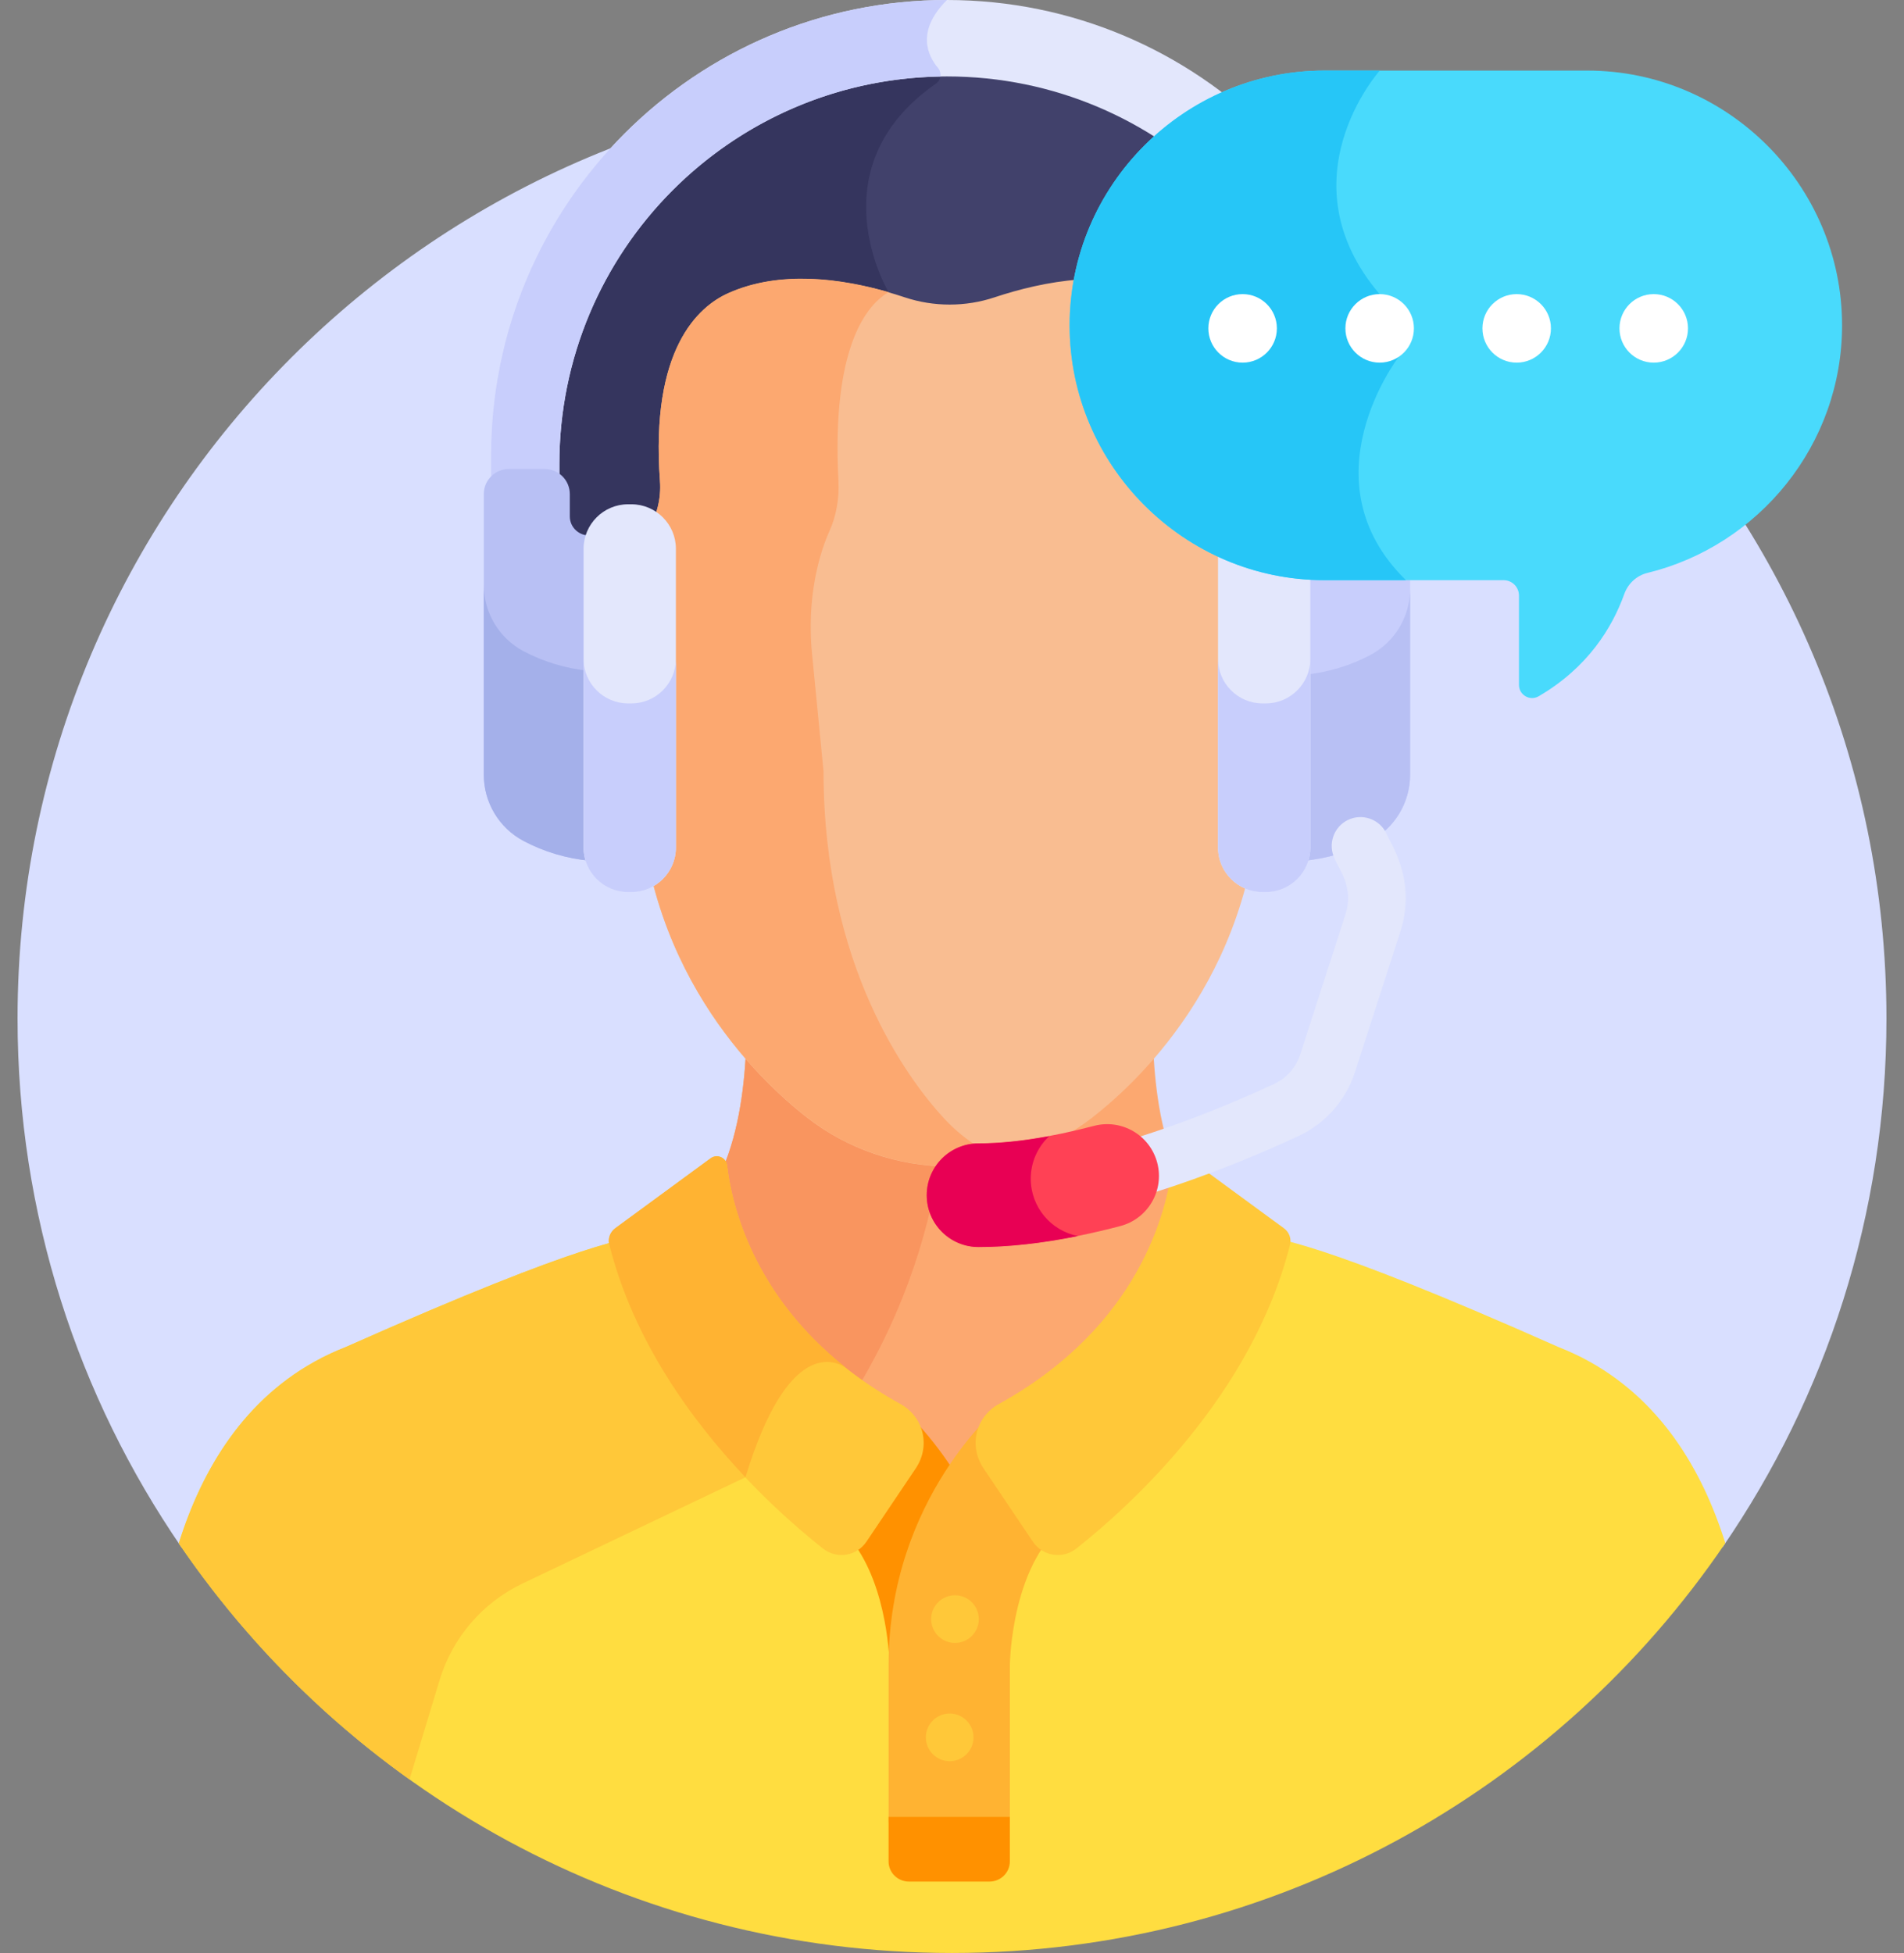
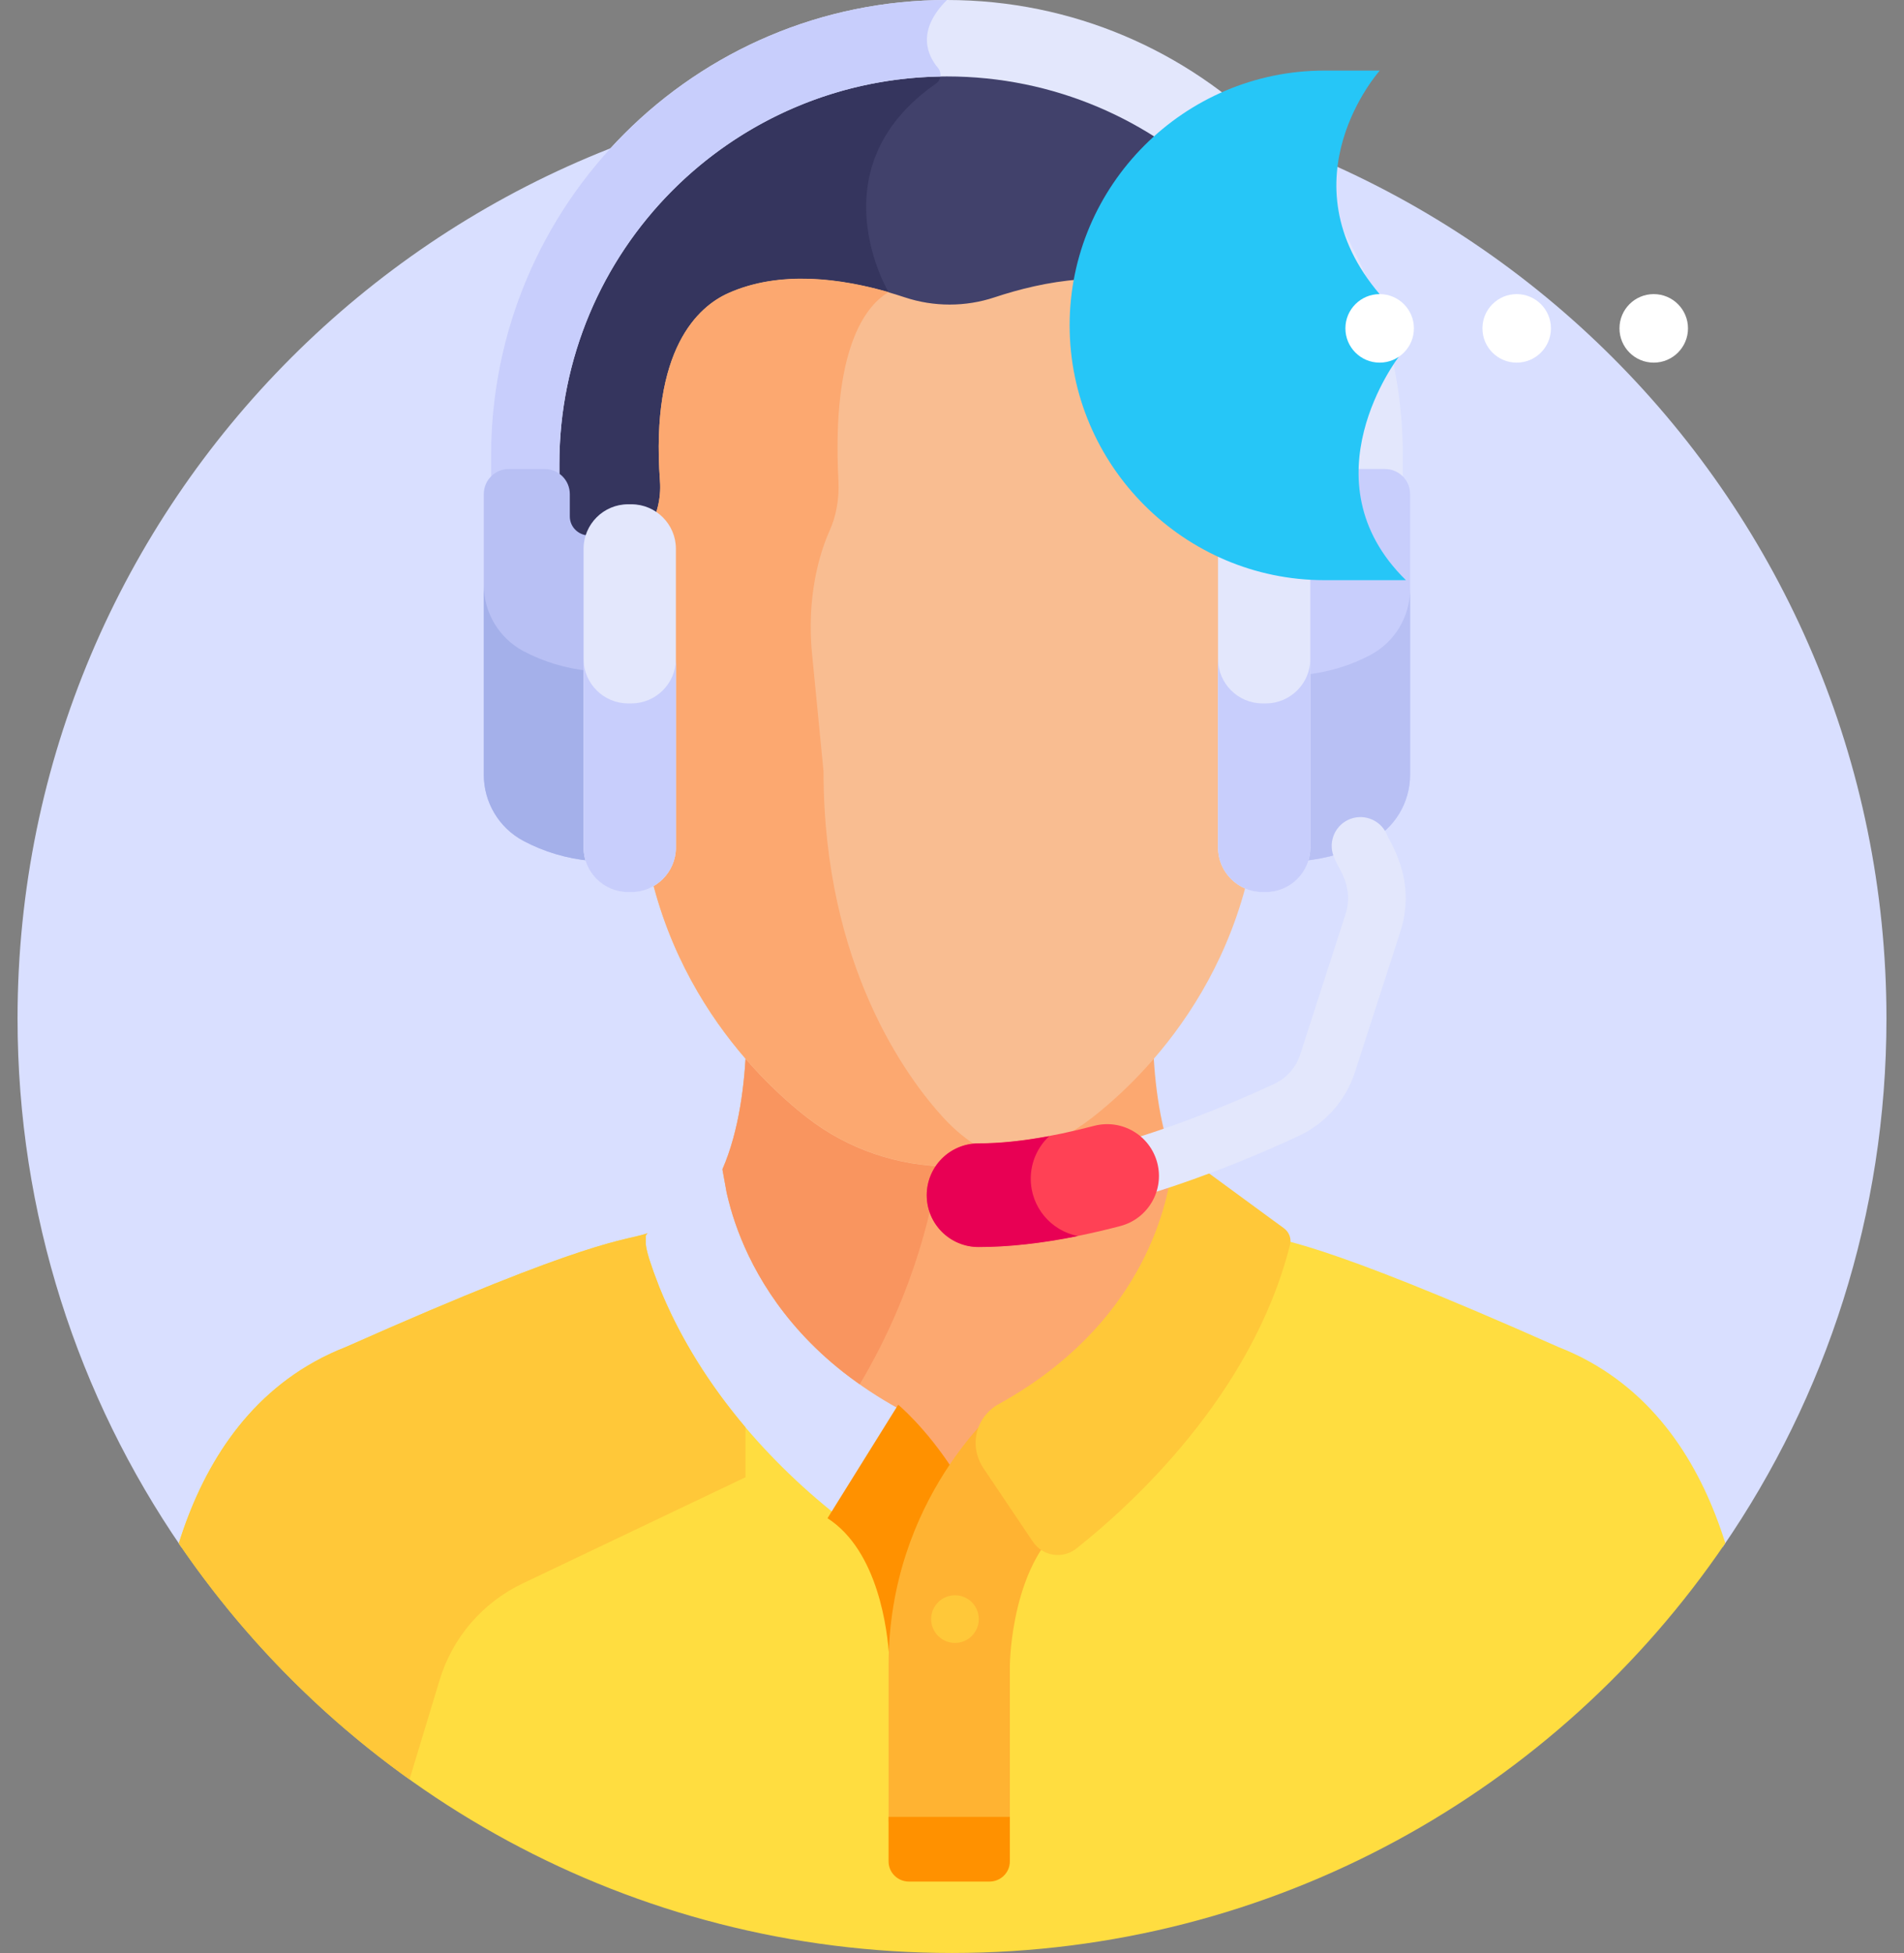
<svg xmlns="http://www.w3.org/2000/svg" width="78" height="80" viewBox="0 0 78 80" fill="none">
  <rect x="0" y="0" width="78" height="80" fill="#808080" stroke="none" />
  <path d="M70.572 63.369C74.803 57.211 77.281 49.755 77.281 41.719C77.281 20.577 60.142 3.438 39 3.438C17.858 3.438 0.719 20.577 0.719 41.719C0.719 49.758 3.199 57.217 7.433 63.377L70.572 63.369Z" fill="#D9DFFF" />
  <path d="M38.793 2.891C29.908 2.891 22.68 10.119 22.68 19.004C22.7 19.313 22.622 19.48 22.777 19.592C22.984 19.741 23.108 19.981 23.108 20.235V21.148C23.108 21.976 24.088 22.394 24.219 21.989C24.548 20.966 25.459 20.88 25.84 20.886C25.852 20.886 25.863 20.887 25.875 20.886C26.189 20.888 26.493 20.982 26.754 21.16C26.882 21.247 27.063 21.188 27.111 21.036C27.255 20.58 27.304 20.119 27.272 19.687C27.106 17.421 27.229 13.438 29.926 12.224C32.333 11.14 34.756 11.891 36.349 12.196C37.249 12.458 38.732 13.089 40.811 12.397C42.767 11.747 45.581 11.189 47.882 12.224C50.573 13.435 50.7 17.408 50.536 19.669C50.507 20.085 50.549 20.505 50.663 20.915C50.703 21.06 50.866 21.13 50.998 21.062C51.831 20.633 53.037 20.967 53.367 21.989C53.403 22.101 53.516 22.168 53.632 22.148C54.122 22.062 54.478 21.641 54.478 21.148V20.235C54.478 19.981 54.601 19.741 54.808 19.592C54.963 19.48 54.885 19.31 54.906 19.004C54.906 10.119 47.678 2.891 38.793 2.891Z" fill="#41416B" />
  <path d="M38.345 3.424C38.518 3.303 38.57 3.083 38.494 2.898C29.746 3.058 22.68 10.223 22.68 19.008C22.7 19.317 22.622 19.484 22.777 19.596C22.984 19.745 23.108 19.985 23.108 20.239V21.152C23.108 21.98 24.088 22.398 24.219 21.993C24.548 20.97 25.459 20.884 25.84 20.89C25.852 20.89 25.863 20.891 25.875 20.89C26.189 20.892 26.493 20.986 26.754 21.163C26.882 21.251 27.063 21.192 27.111 21.04C27.255 20.584 27.304 20.123 27.272 19.691C27.106 17.424 27.229 13.441 29.926 12.228C32.307 11.155 34.705 11.879 36.298 12.19L36.404 11.971C36.404 11.971 33.358 6.892 38.345 3.424Z" fill="#35355E" />
  <path d="M7.324 63.217C14.212 73.344 25.828 79.996 38.999 79.996C52.174 79.996 63.792 73.341 70.68 63.209C69.736 60.198 67.996 57.251 64.829 55.62L64.83 55.618C64.617 55.517 64.333 55.367 63.839 55.174C53.678 50.657 52.508 50.859 51.477 50.516C51.509 50.546 51.536 50.58 51.557 50.621C51.521 50.926 51.716 50.876 51 52.715C49.517 56.396 46.82 59.628 43.694 62.1C43.379 62.349 42.942 62.366 42.607 62.142C42.068 61.782 41.119 65.183 41.171 66.147C41.189 66.726 41.175 66.038 41.18 73.904C41.18 74.214 40.923 74.466 40.608 74.466C40.581 74.466 37.3 74.466 37.4 74.466C37.084 74.466 36.827 74.214 36.827 73.904C36.832 66.038 36.818 66.726 36.836 66.147C36.837 66.141 36.837 66.134 36.836 66.127C36.704 64.426 35.887 61.817 35.4 62.142C35.065 62.366 34.628 62.349 34.313 62.1C31.187 59.628 28.49 56.396 27.007 52.715C26.291 50.876 26.487 50.926 26.45 50.621C26.471 50.58 26.499 50.546 26.529 50.516C25.5 50.859 24.329 50.657 14.168 55.174C13.674 55.367 13.39 55.517 13.177 55.618L13.178 55.62C10.008 57.252 8.267 60.203 7.324 63.217Z" fill="#FFDD40" />
  <path d="M26.451 50.621C26.471 50.58 26.499 50.546 26.53 50.516C25.5 50.859 24.329 50.657 14.169 55.174C13.675 55.367 13.39 55.517 13.177 55.618L13.178 55.62C10.009 57.252 8.268 60.203 7.325 63.217C9.879 66.972 13.083 70.249 16.776 72.887L18.01 68.815C18.537 67.077 19.771 65.641 21.411 64.86L30.539 60.51V58.464C29.069 56.728 27.845 54.793 27.008 52.715C26.291 50.876 26.487 50.926 26.451 50.621Z" fill="#FFC839" />
  <path d="M29.601 47.927L29.771 48.865L29.776 48.888C29.826 49.103 29.882 49.32 29.943 49.533L29.953 49.565C29.973 49.636 29.995 49.708 30.017 49.778L30.03 49.821C30.054 49.895 30.078 49.971 30.105 50.049L30.114 50.075C30.675 51.723 31.901 54.125 34.552 56.209C35.239 56.749 35.99 57.246 36.784 57.685C37.14 57.882 37.4 58.182 37.535 58.552C37.544 58.576 37.558 58.599 37.575 58.619C37.982 59.077 38.371 59.581 38.731 60.115C38.809 60.23 38.999 60.23 39.077 60.115C39.435 59.582 39.825 59.078 40.235 58.617C40.253 58.597 40.266 58.574 40.275 58.55C40.41 58.181 40.67 57.881 41.025 57.685C46.726 54.531 47.952 49.883 48.213 47.893C47.515 46.296 47.293 44.321 47.24 42.805C46.398 43.785 45.515 44.606 44.67 45.261C43.025 46.539 40.995 47.233 38.905 47.233C36.814 47.233 34.784 46.539 33.139 45.261C32.294 44.606 31.411 43.785 30.569 42.805C30.517 44.321 30.294 46.296 29.596 47.894L29.601 47.927Z" fill="#FCA870" />
  <path d="M33.139 45.261C32.294 44.606 31.411 43.785 30.569 42.805C30.517 44.321 30.294 46.296 29.596 47.894L29.6 47.928L29.77 48.865L29.776 48.888C29.825 49.103 29.881 49.32 29.942 49.533L29.952 49.565C29.972 49.636 29.994 49.708 30.016 49.778L30.03 49.821C30.053 49.895 30.078 49.971 30.104 50.049L30.113 50.075C30.674 51.723 31.9 54.125 34.551 56.209C34.767 56.379 34.992 56.542 35.22 56.703C37.544 52.789 38.29 49.153 38.53 47.225C36.572 47.147 34.685 46.462 33.139 45.261Z" fill="#F9955F" />
  <path d="M51.864 22.919C51.699 22.49 51.503 22.095 51.28 21.746C50.9 21.149 50.719 20.42 50.772 19.692C50.94 17.37 50.801 13.286 47.979 12.016C45.609 10.95 42.733 11.517 40.737 12.181C39.555 12.574 38.253 12.574 37.071 12.181C35.075 11.517 32.199 10.949 29.829 12.016C28.615 12.562 26.639 14.288 27.037 19.711C27.09 20.425 26.909 21.148 26.528 21.746C26.312 22.085 26.12 22.468 25.959 22.883C25.485 24.098 25.332 25.448 25.516 26.785L26.178 31.598C26.178 39.57 31.001 44.176 33.074 45.786C34.729 47.072 36.8 47.779 38.904 47.779C41.008 47.779 43.079 47.072 44.734 45.786C46.807 44.176 51.63 39.57 51.629 31.613L52.292 26.786C52.474 25.462 52.326 24.125 51.864 22.919Z" fill="#F9BD91" />
  <path d="M38.643 45.778C37.168 44.168 33.737 39.562 33.737 31.591L33.266 26.777C33.135 25.44 33.244 24.091 33.581 22.875C33.696 22.46 33.832 22.077 33.986 21.738C34.257 21.14 34.386 20.418 34.348 19.703C34.065 14.28 35.471 12.554 36.334 12.008C36.357 11.993 36.381 11.98 36.404 11.966C34.468 11.407 31.946 11.055 29.829 12.008C28.615 12.554 26.639 14.28 27.037 19.703C27.09 20.418 26.909 21.14 26.528 21.738C26.312 22.077 26.12 22.46 25.959 22.875C25.485 24.091 25.332 25.44 25.516 26.777L26.178 31.591C26.178 39.562 31.001 44.168 33.074 45.778C34.729 47.064 36.8 47.772 38.904 47.772C39.672 47.772 40.434 47.676 41.175 47.495C40.258 47.178 39.391 46.595 38.643 45.778Z" fill="#FCA870" />
  <path d="M39.051 60.217C37.915 58.461 36.795 57.539 36.795 57.539L33.9 62.188C35.986 63.53 36.358 66.809 36.425 67.865C36.597 64.47 37.883 61.89 39.051 60.217Z" fill="#FF9100" />
  <path d="M41.371 74.638V68.201C41.371 68.201 41.407 63.798 43.909 62.188L41.015 57.539C41.015 57.539 36.402 61.329 36.402 68.201V74.638H41.371V74.638Z" fill="#FFB332" />
-   <path d="M36.884 57.507C31.111 54.314 29.998 49.56 29.785 47.74C29.747 47.418 29.374 47.258 29.112 47.45L25.205 50.315C24.996 50.468 24.896 50.732 24.959 50.983C26.514 57.171 31.512 61.689 33.715 63.431C34.276 63.874 35.093 63.746 35.492 63.153C36.057 62.314 36.855 61.128 37.514 60.148C38.129 59.234 37.848 58.04 36.884 57.507Z" fill="#FFC839" />
-   <path d="M34.681 56.041C30.814 53.002 29.969 49.291 29.786 47.732C29.748 47.41 29.375 47.25 29.113 47.442L25.206 50.307C24.997 50.46 24.897 50.724 24.96 50.975C25.955 54.935 28.359 58.209 30.539 60.511C32.27 54.83 34.201 55.71 34.681 56.041Z" fill="#FFB332" />
  <path d="M52.603 50.315L48.695 47.45C48.434 47.258 48.06 47.418 48.023 47.74C47.809 49.56 46.696 54.314 40.924 57.507C39.959 58.04 39.678 59.234 40.294 60.148C40.953 61.128 41.751 62.314 42.315 63.153C42.714 63.746 43.532 63.874 44.093 63.431C46.296 61.689 51.294 57.171 52.848 50.983C52.911 50.732 52.811 50.468 52.603 50.315Z" fill="#FFC839" />
  <path d="M40.098 66.32C40.098 66.859 39.661 67.296 39.122 67.296C38.583 67.296 38.145 66.859 38.145 66.32C38.145 65.781 38.583 65.344 39.122 65.344C39.661 65.344 40.098 65.781 40.098 66.32Z" fill="#FFC839" />
-   <path d="M39.881 71.164C39.881 71.703 39.444 72.14 38.905 72.14C38.366 72.14 37.929 71.703 37.929 71.164C37.929 70.624 38.366 70.188 38.905 70.188C39.444 70.188 39.881 70.624 39.881 71.164Z" fill="#FFC839" />
  <path d="M36.401 74.422V76.246C36.401 76.702 36.776 77.072 37.239 77.072H40.532C40.995 77.072 41.37 76.702 41.37 76.246V74.422H36.401Z" fill="#FF9100" />
  <path d="M38.792 0C28.478 0 20.116 8.362 20.116 18.676V20.896H22.915V19.009C22.915 10.24 30.024 3.131 38.792 3.131C47.561 3.131 54.67 10.24 54.67 19.009V20.896H57.469V18.676C57.469 8.362 49.107 0 38.792 0Z" fill="#E3E7FC" />
  <path d="M20.116 18.676V20.896H22.915V19.009C22.915 10.33 29.879 3.279 38.523 3.135C38.541 3.013 38.51 2.883 38.424 2.78C38.002 2.277 37.522 1.271 38.792 0C28.478 0 20.116 8.362 20.116 18.676Z" fill="#C8CEFC" />
  <path d="M56.739 19.211H55.27C54.703 19.211 54.243 19.671 54.243 20.239V21.152C54.243 21.617 53.841 21.972 53.378 21.93L53.369 21.93C53.426 22.102 53.458 22.285 53.458 22.474V34.717C53.458 34.907 53.427 35.09 53.369 35.262C54.368 35.173 55.305 34.888 56.139 34.446C57.142 33.914 57.767 32.869 57.767 31.734V24.72V23.931V20.239C57.767 19.671 57.306 19.211 56.739 19.211Z" fill="#C8CEFC" />
  <path d="M56.139 26.829C55.33 27.258 54.423 27.538 53.458 27.635V34.718C53.458 34.907 53.426 35.09 53.369 35.263C54.368 35.174 55.305 34.888 56.139 34.446C57.142 33.915 57.767 32.87 57.767 31.734V24.72V24.117C57.767 25.252 57.142 26.298 56.139 26.829Z" fill="#B8C0F4" />
  <path d="M51.859 36.538H51.717C50.716 36.538 49.898 35.72 49.898 34.719V22.476C49.898 21.475 50.716 20.656 51.717 20.656H51.859C52.86 20.656 53.679 21.475 53.679 22.476V34.719C53.679 35.72 52.86 36.538 51.859 36.538Z" fill="#E3E7FC" />
  <path d="M20.847 19.211H22.315C22.883 19.211 23.343 19.671 23.343 20.239V21.152C23.343 21.617 23.745 21.972 24.208 21.93L24.217 21.93C24.159 22.102 24.128 22.285 24.128 22.474V34.717C24.128 34.907 24.159 35.09 24.217 35.262C23.218 35.173 22.28 34.888 21.447 34.446C20.444 33.914 19.819 32.869 19.819 31.734V24.72V23.931V20.239C19.819 19.671 20.279 19.211 20.847 19.211Z" fill="#B8C0F4" />
  <path d="M24.128 27.479C23.163 27.381 22.255 27.101 21.447 26.673C20.444 26.141 19.819 25.096 19.819 23.961V24.72V31.734C19.819 32.869 20.444 33.915 21.447 34.446C22.28 34.888 23.218 35.174 24.217 35.263C24.159 35.09 24.128 34.907 24.128 34.718V27.479H24.128Z" fill="#A4B0EA" />
  <path d="M25.727 36.538H25.869C26.87 36.538 27.689 35.72 27.689 34.719V22.476C27.689 21.475 26.87 20.656 25.869 20.656H25.727C24.726 20.656 23.907 21.475 23.907 22.476V34.719C23.907 35.72 24.726 36.538 25.727 36.538Z" fill="#E3E7FC" />
  <path d="M51.859 28.812H51.717C50.716 28.812 49.898 27.993 49.898 26.992V34.72C49.898 35.721 50.716 36.539 51.717 36.539H51.859C52.86 36.539 53.679 35.721 53.679 34.72V26.992C53.679 27.993 52.86 28.812 51.859 28.812Z" fill="#C8CEFC" />
  <path d="M25.869 28.812H25.727C24.726 28.812 23.907 27.993 23.907 26.992V34.72C23.907 35.721 24.726 36.539 25.727 36.539H25.869C26.87 36.539 27.689 35.721 27.689 34.72V26.992C27.689 27.993 26.87 28.812 25.869 28.812Z" fill="#C8CEFC" />
  <path d="M45.606 48.126C45.415 47.504 45.764 46.845 46.386 46.654C48.738 45.931 50.849 45.026 52.205 44.395C52.707 44.161 53.093 43.724 53.264 43.196L55.121 37.447C55.484 36.322 54.816 35.562 54.676 35.169C54.389 34.585 54.629 33.879 55.212 33.59C55.796 33.303 56.502 33.543 56.79 34.126C56.898 34.462 58.066 35.996 57.364 38.171L55.506 43.92C55.135 45.071 54.294 46.022 53.2 46.531C51.776 47.194 49.558 48.144 47.078 48.906C46.454 49.099 45.796 48.745 45.606 48.126Z" fill="#E3E7FC" />
  <path d="M40.086 51.073C38.914 51.073 37.965 50.123 37.965 48.952C37.965 47.781 38.914 46.831 40.086 46.831C41.425 46.831 43.017 46.591 44.817 46.117C45.951 45.819 47.11 46.496 47.408 47.629C47.706 48.762 47.029 49.922 45.896 50.22C43.744 50.786 41.789 51.073 40.086 51.073Z" fill="#FF4155" />
  <path d="M42.226 48.281C42.226 47.594 42.517 46.976 42.981 46.539C41.919 46.737 40.949 46.838 40.086 46.838C38.914 46.838 37.965 47.788 37.965 48.959C37.965 50.131 38.914 51.08 40.086 51.08C41.318 51.08 42.684 50.928 44.16 50.63C43.058 50.416 42.226 49.446 42.226 48.281Z" fill="#E80054" />
-   <path d="M65.026 2.891H54.256C48.516 2.891 43.819 7.587 43.819 13.327C43.819 19.067 48.516 23.764 54.256 23.764H61.595C61.944 23.764 62.227 24.046 62.227 24.395V28.055C62.227 28.469 62.676 28.728 63.033 28.52C65.048 27.345 66.046 25.709 66.54 24.334C66.693 23.906 67.044 23.576 67.487 23.468C72.05 22.355 75.463 18.221 75.463 13.327C75.463 7.587 70.766 2.891 65.026 2.891Z" fill="#49DAFC" />
  <path d="M43.819 13.327C43.819 19.067 48.516 23.764 54.256 23.764H57.595C53.413 19.665 57.297 14.622 57.297 14.622L56.52 12.05C52.528 7.364 56.52 2.896 56.52 2.896L56.512 2.891H54.256C48.516 2.891 43.819 7.587 43.819 13.327Z" fill="#26C6F7" />
-   <path d="M52.309 13.45C52.309 14.226 51.681 14.854 50.906 14.854C50.13 14.854 49.502 14.226 49.502 13.45C49.502 12.675 50.13 12.047 50.906 12.047C51.681 12.047 52.309 12.675 52.309 13.45Z" fill="white" />
  <path d="M57.923 13.45C57.923 14.226 57.295 14.854 56.52 14.854C55.745 14.854 55.116 14.226 55.116 13.45C55.116 12.675 55.745 12.047 56.52 12.047C57.295 12.047 57.923 12.675 57.923 13.45Z" fill="white" />
  <path d="M63.536 13.45C63.536 14.226 62.908 14.854 62.133 14.854C61.358 14.854 60.73 14.226 60.73 13.45C60.73 12.675 61.358 12.047 62.133 12.047C62.908 12.047 63.536 12.675 63.536 13.45Z" fill="white" />
  <path d="M69.151 13.45C69.151 14.226 68.522 14.854 67.747 14.854C66.972 14.854 66.344 14.226 66.344 13.45C66.344 12.675 66.972 12.047 67.747 12.047C68.522 12.047 69.151 12.675 69.151 13.45Z" fill="white" />
</svg>